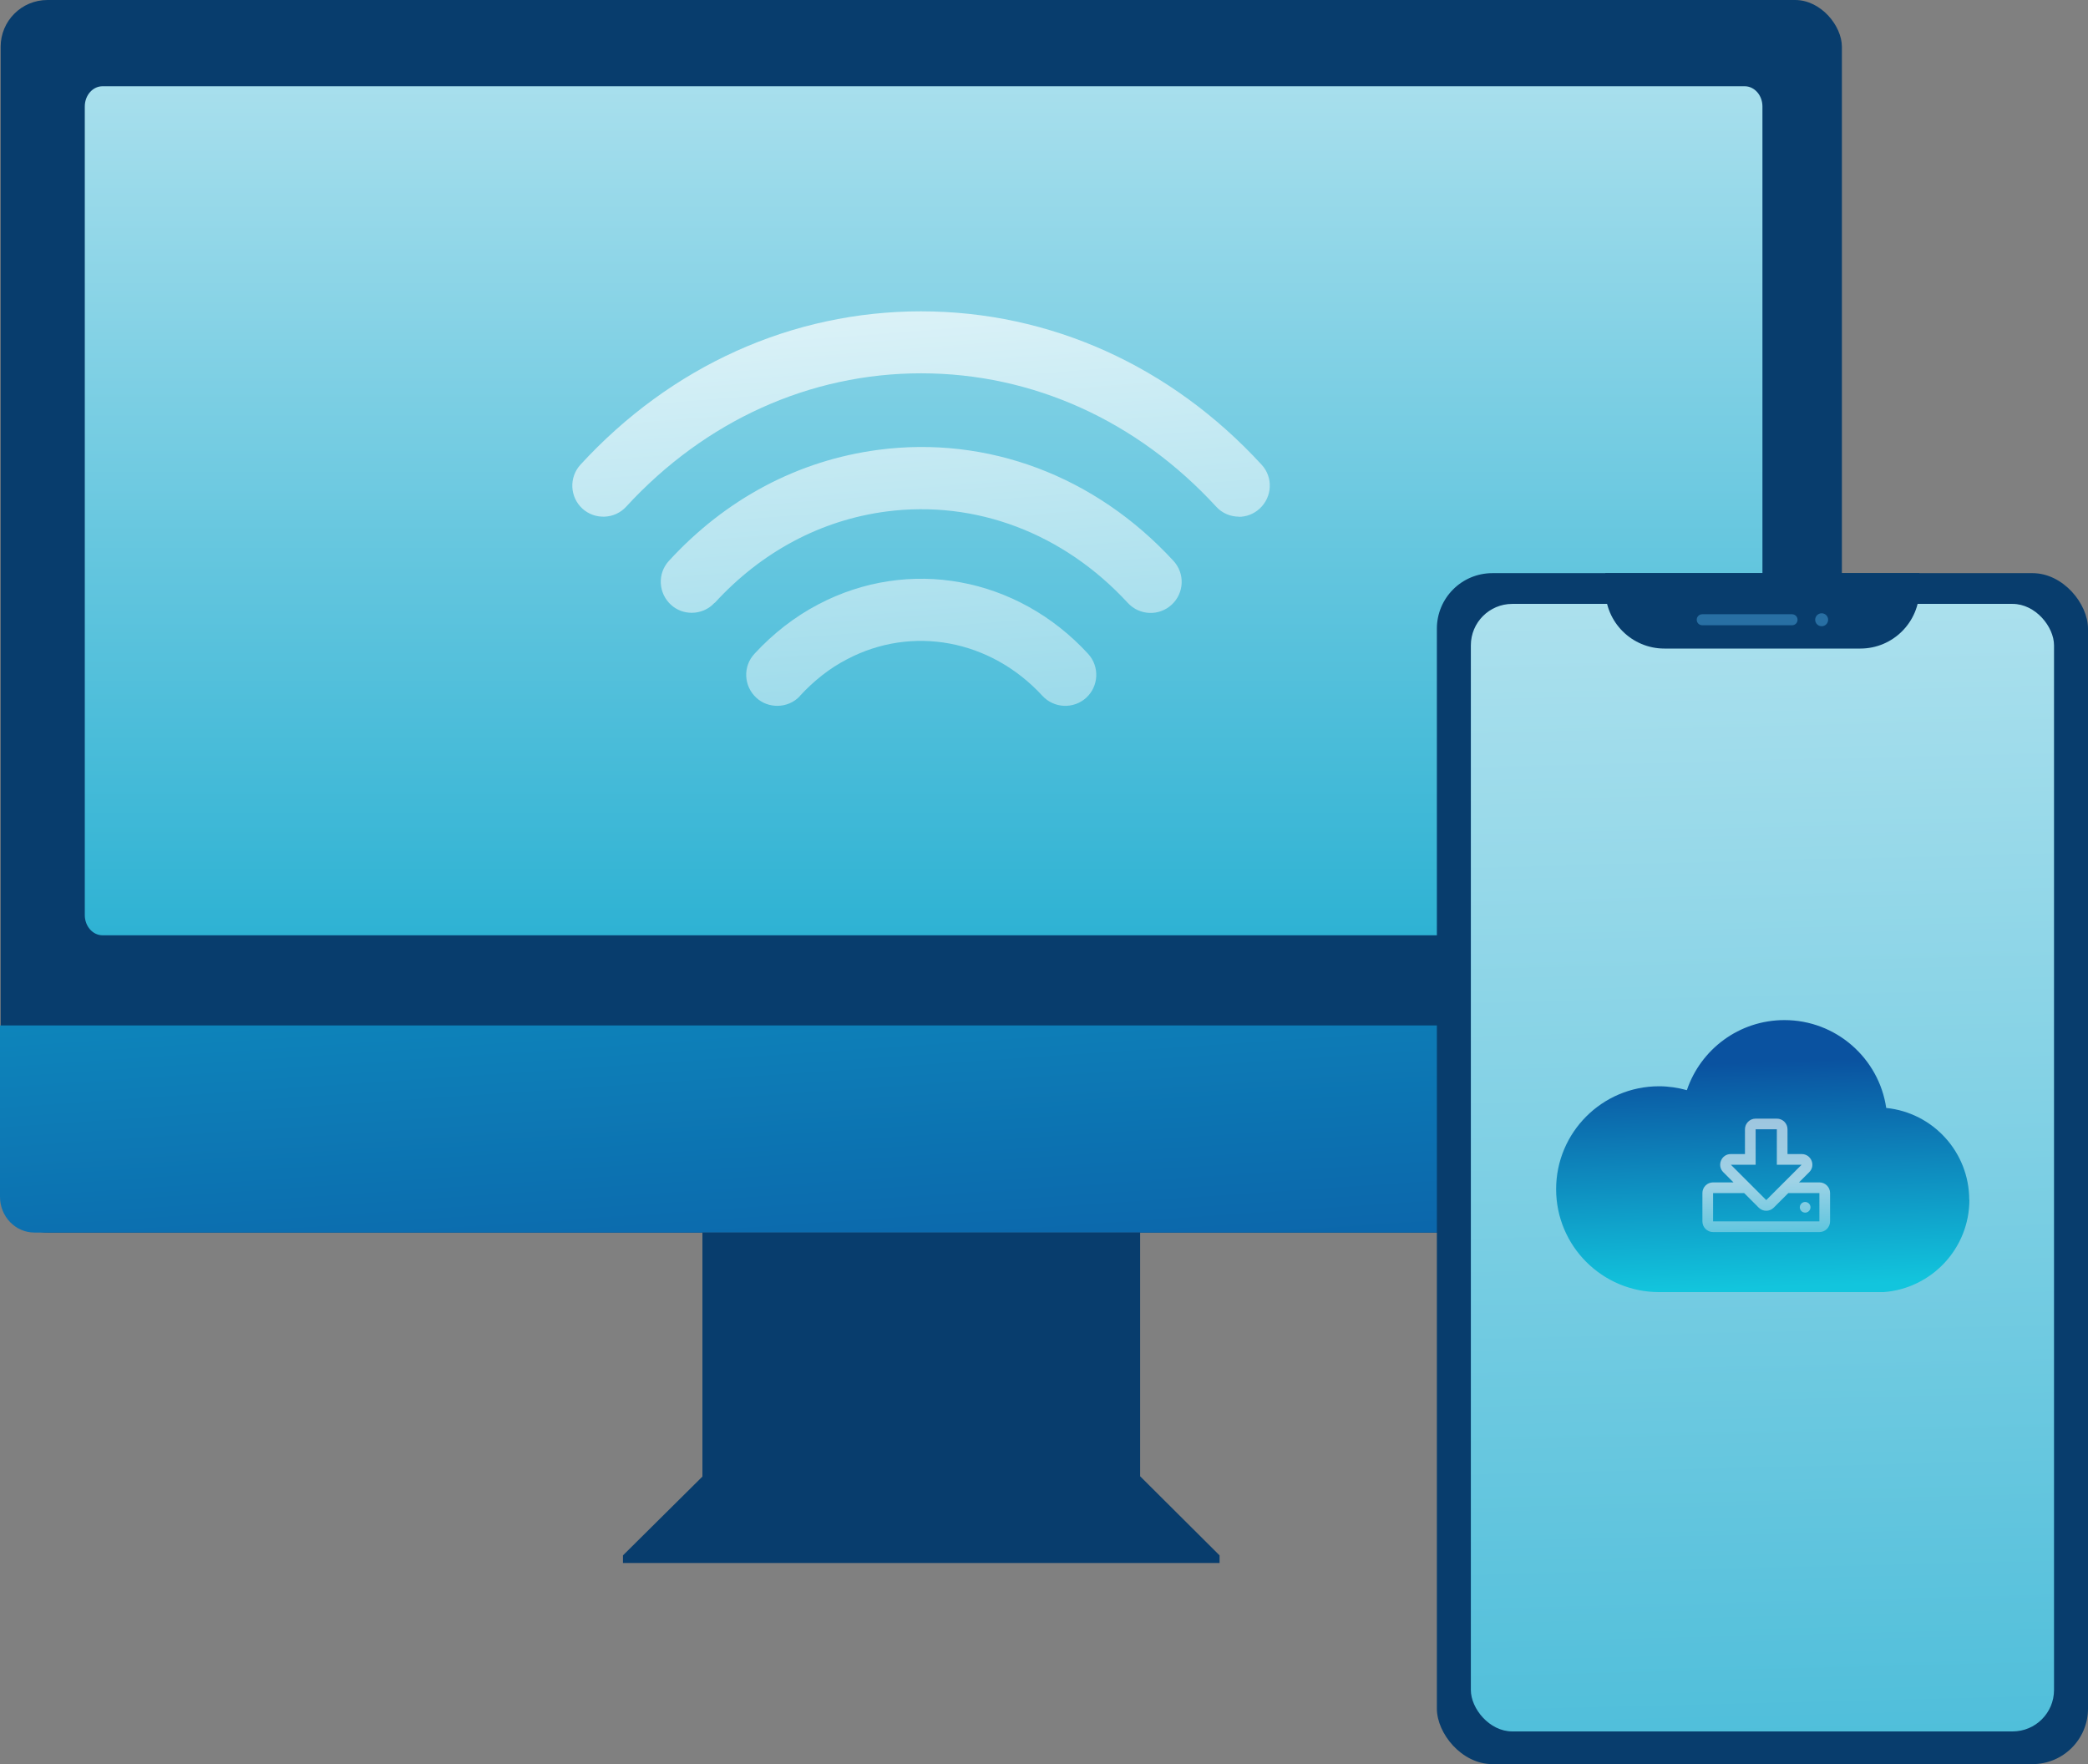
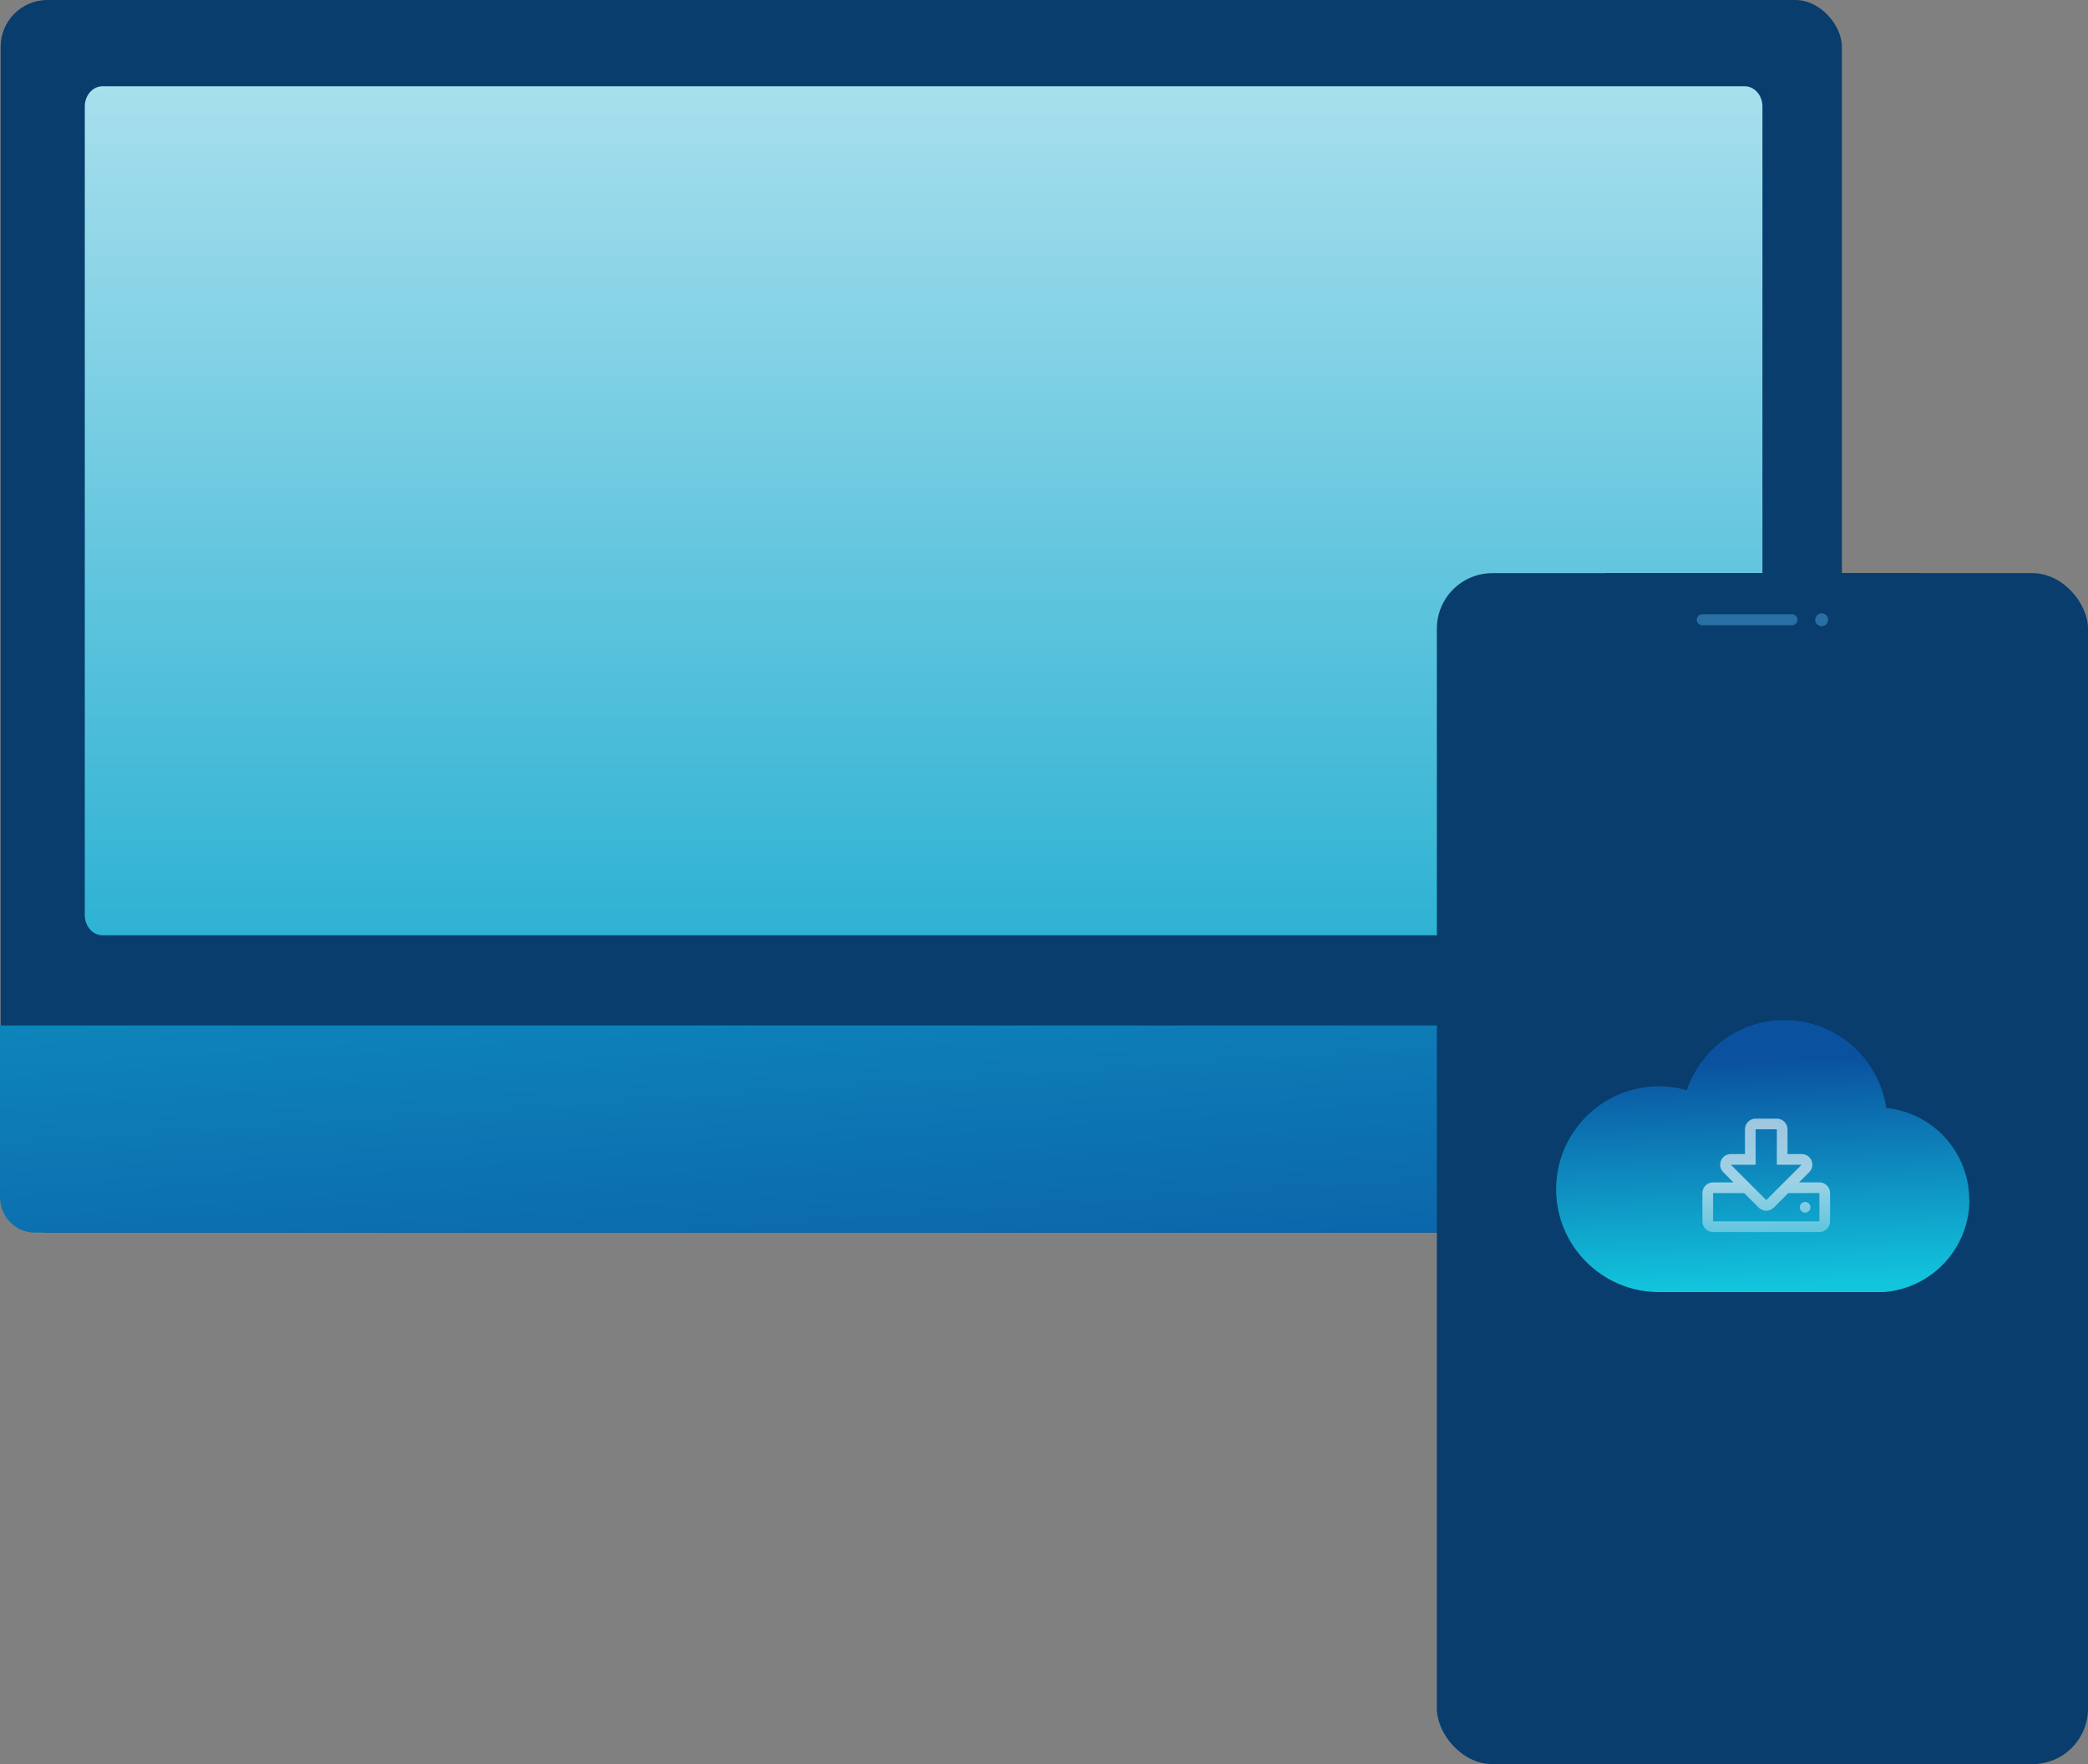
<svg xmlns="http://www.w3.org/2000/svg" xmlns:xlink="http://www.w3.org/1999/xlink" viewBox="0 0 129.04 109.02">
  <rect x="0" y="0" width="129.04" height="109.02" fill="#808080" stroke="none" />
  <defs>
    <style>.j{fill:url(#e);}.k{fill:url(#d);}.l{fill:url(#g);}.m{fill:url(#f);}.n{fill:url(#i);}.o{fill:url(#h);}.p{fill:#083d6d;}.q{fill:#286fa3;}.r{opacity:.6;}</style>
    <linearGradient id="d" x1="58.44" y1="90.84" x2="53.61" y2="19.8" gradientTransform="matrix(1, 0, 0, 1, 0, 0)" gradientUnits="userSpaceOnUse">
      <stop offset="0" stop-color="#0a52a0" />
      <stop offset="1" stop-color="#12c5dd" />
    </linearGradient>
    <linearGradient id="e" x1="57.08" y1="70.71" x2="57.08" y2="-32.24" gradientTransform="matrix(1, 0, 0, 1, 0, 0)" gradientUnits="userSpaceOnUse">
      <stop offset="0" stop-color="#10a7cd" />
      <stop offset="1" stop-color="#fff" />
    </linearGradient>
    <linearGradient id="f" x1="62.4" y1="99.55" x2="54.96" y2="4.87" xlink:href="#e" />
    <linearGradient id="g" x1="110.98" y1="156.17" x2="106.49" y2="-26.87" xlink:href="#e" />
    <linearGradient id="h" x1="108.65" y1="65.63" x2="109.14" y2="79.56" xlink:href="#d" />
    <linearGradient id="i" x1="109.35" y1="80.19" x2="109.1" y2="73.05" xlink:href="#e" />
  </defs>
  <g id="a" />
  <g id="b">
    <g id="c">
      <g>
        <g>
          <rect class="p" x=".04" width="113.79" height="76.17" rx="2.89" ry="2.89" />
          <g>
            <path class="k" d="M113.87,63.37v10.59c0,1.22-.95,2.21-2.13,2.21H2.13c-1.18,0-2.13-.99-2.13-2.21v-10.59H113.87Z" />
            <path class="j" d="M107.82,5.33H6.34c-.61,0-1.1,.56-1.1,1.25V56.55c0,.69,.49,1.25,1.1,1.25H107.82c.61,0,1.1-.56,1.1-1.25V6.58c0-.69-.49-1.25-1.1-1.25Z" />
          </g>
-           <path class="m" d="M76.57,31.93c-.52,0-1.04-.21-1.41-.62-4.88-5.31-11.35-8.24-18.23-8.24s-13.35,2.93-18.23,8.24c-.71,.78-1.93,.83-2.71,.12-.78-.72-.83-1.93-.12-2.71,5.61-6.11,13.09-9.48,21.05-9.48s15.44,3.37,21.05,9.48c.72,.78,.66,1.99-.12,2.71-.37,.34-.83,.51-1.3,.51Zm-32.4,5.33c2.9-3.17,6.57-5.12,10.61-5.65,5.52-.72,10.95,1.34,14.92,5.65,.72,.78,1.93,.83,2.71,.11,.78-.72,.83-1.93,.11-2.71-4.83-5.25-11.48-7.75-18.24-6.86-4.94,.65-9.42,3.02-12.94,6.86-.72,.78-.66,1.99,.12,2.71,.37,.34,.83,.5,1.29,.5,.52,0,1.04-.21,1.41-.62Zm5.27,5.74c.87-.94,1.84-1.71,2.91-2.26,4.03-2.12,8.88-1.21,12.07,2.26,.72,.78,1.93,.83,2.71,.12,.78-.72,.83-1.93,.12-2.71-4.38-4.77-11.09-6-16.68-3.06-1.45,.76-2.78,1.79-3.95,3.06-.72,.78-.66,1.99,.12,2.71,.37,.34,.83,.5,1.3,.5,.52,0,1.04-.21,1.41-.62Z" />
-           <polygon class="p" points="70.47 91.24 70.46 91.24 70.46 76.17 43.41 76.17 43.41 91.25 38.5 96.12 38.5 96.59 75.37 96.59 75.37 96.12 70.47 91.24" />
        </g>
        <g>
          <rect class="p" x="88.8" y="35.42" width="40.24" height="73.6" rx="3.43" ry="3.43" />
-           <rect class="l" x="90.9" y="37.32" width="36.04" height="69.68" rx="2.56" ry="2.56" />
          <path class="p" d="M99.22,35.42h19.4v1.01c0,2.01-1.63,3.65-3.65,3.65h-12.11c-2.01,0-3.65-1.63-3.65-3.65v-1.01h0Z" />
          <g>
            <path class="q" d="M110.75,37.96h-5.55c-.19,0-.34,.15-.34,.34s.15,.34,.34,.34h5.55c.19,0,.34-.15,.34-.34s-.15-.34-.34-.34Z" />
            <circle class="q" cx="112.58" cy="38.3" r=".4" />
          </g>
          <g>
            <path class="o" d="M121.7,74.15c0-2.96-2.25-5.39-5.13-5.68-.45-3.07-3.1-5.43-6.29-5.43-2.8,0-5.18,1.81-6.03,4.33-.55-.15-1.13-.24-1.72-.24-3.51,0-6.36,2.85-6.36,6.36s2.85,6.36,6.36,6.36h13.25c.07,0,.14,0,.21,0,.06,0,.12,0,.18,0h.24c2.96-.22,5.3-2.69,5.3-5.71Z" />
            <g class="r">
              <path class="n" d="M113.1,73.73v1.75c0,.36-.29,.66-.66,.66h-6.57c-.36,0-.66-.29-.66-.66v-1.75c0-.36,.29-.66,.66-.66h1.26l-.63-.63c-.41-.41-.12-1.12,.46-1.12h.88v-1.53c0-.36,.29-.66,.66-.66h1.31c.36,0,.66,.29,.66,.66v1.53h.88c.58,0,.88,.71,.46,1.12l-.63,.63h1.26c.36,0,.66,.29,.66,.66Zm-.66,0h-1.92l-.9,.9c-.26,.26-.67,.26-.93,0l-.9-.9h-1.92v1.75h6.57v-1.75Zm-3.29,.44l2.19-2.19h-1.53v-2.19h-1.31v2.19h-1.53l2.19,2.19Zm2.41,.11c.18,0,.33,.15,.33,.33s-.15,.33-.33,.33-.33-.15-.33-.33,.15-.33,.33-.33Z" />
            </g>
          </g>
        </g>
      </g>
    </g>
  </g>
</svg>